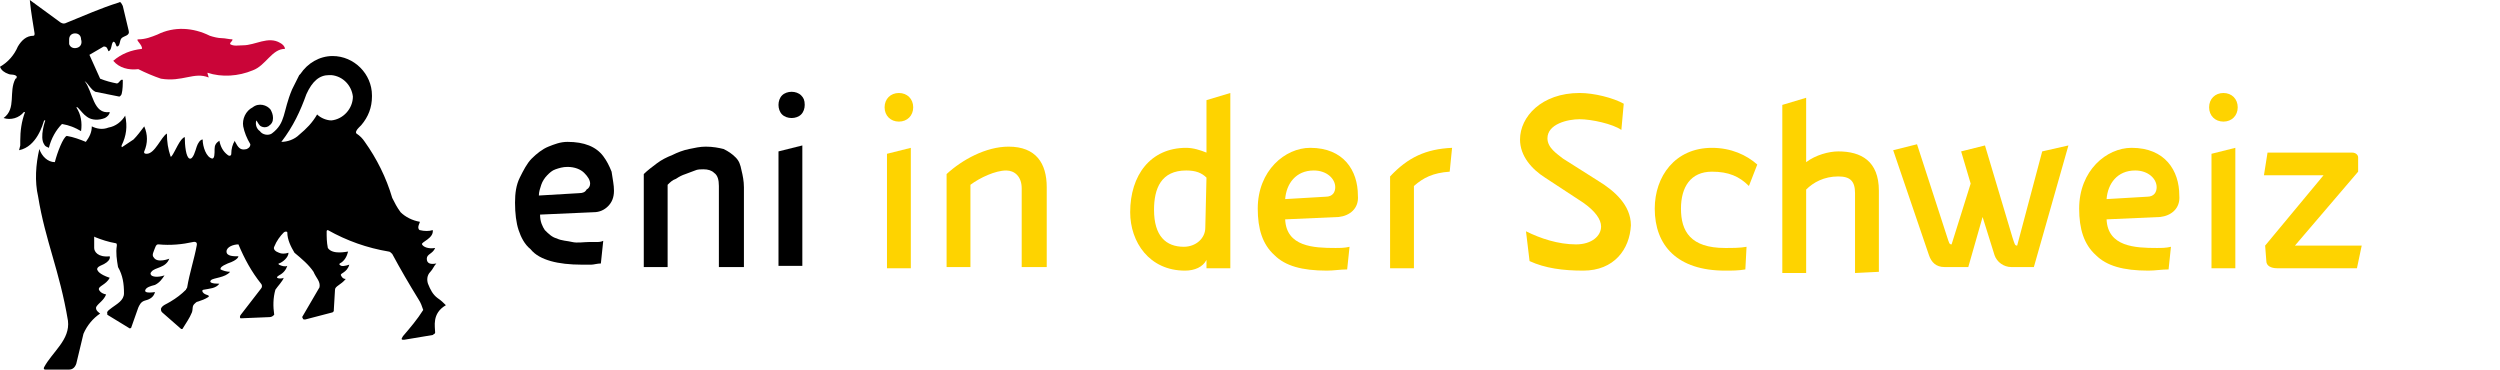
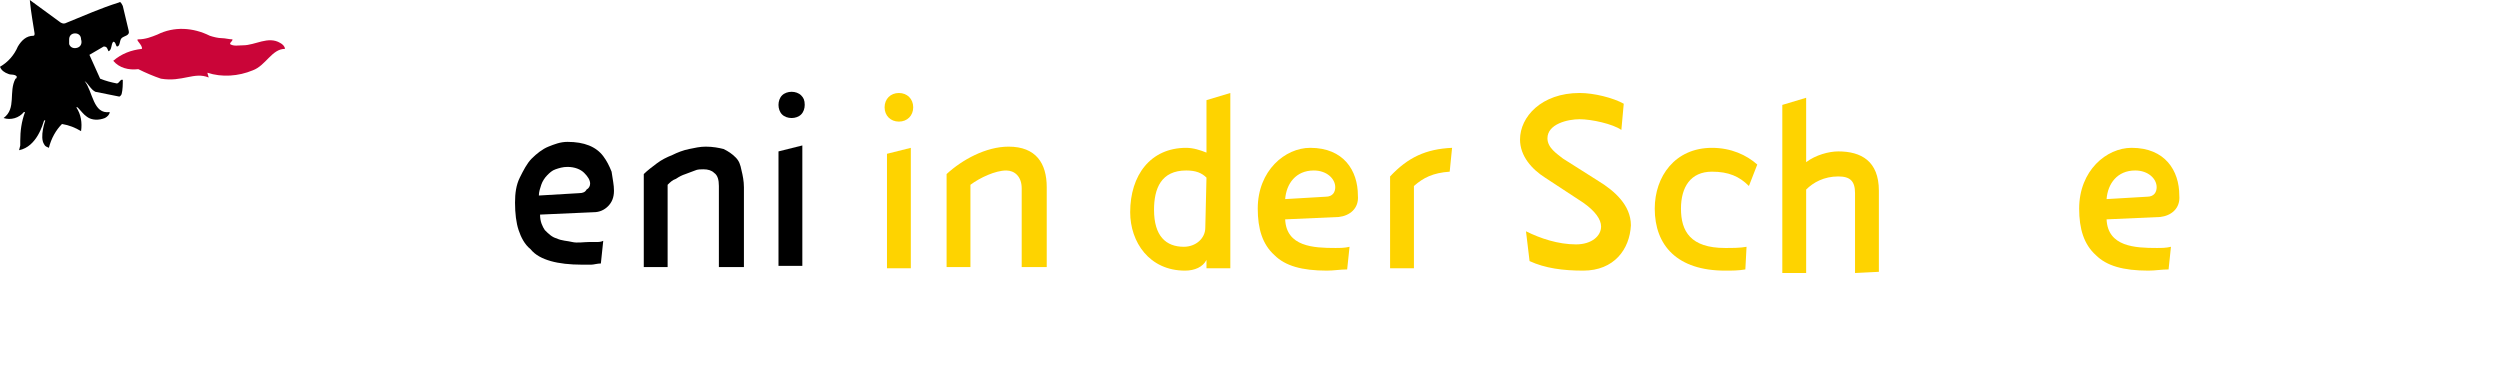
<svg xmlns="http://www.w3.org/2000/svg" version="1.1" id="Livello_1" x="0px" y="0px" viewBox="0 0 209.7 31" style="enable-background:new 0 0 209.7 31;" xml:space="preserve">
  <style type="text/css">
	.st0{enable-background:new    ;}
	.st1{fill:#CA0538;}
	.st2{fill:#FED300;}
</style>
  <g>
    <g class="st0">
      <path d="M51.5,16c0,0.6-0.2,1-0.5,1.3s-0.7,0.5-1.2,0.5L45.3,18c0,0.6,0.2,1,0.4,1.3c0.3,0.3,0.6,0.6,1,0.7    c0.4,0.2,0.9,0.2,1.3,0.3s1,0,1.4,0c0.2,0,0.4,0,0.6,0c0.2,0,0.4,0,0.6-0.1l-0.2,1.9c-0.3,0-0.6,0.1-0.8,0.1c-0.3,0-0.5,0-0.8,0    c-1,0-1.9-0.1-2.6-0.3c-0.7-0.2-1.3-0.5-1.7-1c-0.5-0.4-0.8-1-1-1.6s-0.3-1.4-0.3-2.3c0-0.8,0.1-1.5,0.4-2.1    c0.3-0.6,0.6-1.2,1-1.6c0.4-0.4,0.9-0.8,1.4-1s1-0.4,1.6-0.4c0.7,0,1.3,0.1,1.8,0.3s0.9,0.5,1.2,0.9s0.5,0.8,0.7,1.3    C51.4,15.1,51.5,15.5,51.5,16z M49.5,15.4c0-0.3-0.2-0.6-0.5-0.9S48.2,14,47.6,14c-0.4,0-0.7,0.1-1,0.2s-0.5,0.3-0.7,0.5    s-0.4,0.5-0.5,0.8s-0.2,0.6-0.2,0.9l3.4-0.2c0.3,0,0.5-0.1,0.6-0.3C49.4,15.8,49.5,15.6,49.5,15.4z" />
      <path d="M60.3,22.2v-6.6c0-0.5-0.1-0.9-0.4-1.1c-0.2-0.2-0.5-0.3-0.9-0.3c-0.2,0-0.5,0-0.7,0.1c-0.3,0.1-0.5,0.2-0.8,0.3    S57,14.8,56.7,15c-0.3,0.1-0.5,0.3-0.7,0.5v6.9h-2v-7.8c0.3-0.3,0.7-0.6,1.1-0.9s0.8-0.5,1.3-0.7c0.4-0.2,0.9-0.4,1.4-0.5    s0.9-0.2,1.4-0.2c0.6,0,1.1,0.1,1.5,0.2c0.4,0.2,0.7,0.4,1,0.7s0.4,0.6,0.5,1.1c0.1,0.4,0.2,0.9,0.2,1.4v6.7h-2.1    C60.3,22.4,60.3,22.2,60.3,22.2z" />
      <path d="M67.5,8.8c0,0.3-0.1,0.6-0.3,0.8c-0.2,0.2-0.5,0.3-0.8,0.3s-0.6-0.1-0.8-0.3c-0.2-0.2-0.3-0.5-0.3-0.8s0.1-0.6,0.3-0.8    c0.2-0.2,0.5-0.3,0.8-0.3S67,7.8,67.2,8C67.4,8.2,67.5,8.4,67.5,8.8z M65.3,22.2v-9.5l2-0.5v10.1h-2V22.2z" />
    </g>
  </g>
  <path class="st1" d="M23.9,4.1c0-0.2-0.2-0.4-0.4-0.5c-1-0.6-2.1,0.2-3.1,0.2c-0.4,0-0.8,0.1-1.1-0.1c0-0.2,0.2-0.2,0.2-0.4  c-0.3,0-0.6-0.1-0.9-0.1s-0.7-0.1-1-0.2c-1.4-0.7-3-0.8-4.4-0.1c-0.5,0.2-1,0.4-1.6,0.4c-0.3,0,0.4,0.5,0.3,0.8  c-0.9,0.1-1.7,0.4-2.4,1l0,0c0.5,0.6,1.3,0.8,2.1,0.7c0.6,0.3,1.3,0.6,1.9,0.8c1.8,0.3,2.8-0.6,4-0.1c0-0.1-0.1-0.3-0.1-0.4  c1.2,0.4,2.6,0.3,3.8-0.2C22.3,5.5,22.8,4.1,23.9,4.1" />
  <path d="M7.5,4.6l1.2-0.7C9,3.9,9,4.1,9.1,4.3c0.3-0.1,0.2-0.6,0.4-0.8c0.2,0,0.2,0.3,0.3,0.4c0.3,0,0.2-0.5,0.4-0.7  s0.7-0.2,0.6-0.6l-0.5-2.1c-0.1-0.2-0.2-0.4-0.3-0.3C8.4,0.7,7.1,1.3,5.6,1.9C5.4,2,5.3,2,5.1,1.9L2.5,0c0.1,1.1,0.3,2.1,0.4,2.8  c0,0.1,0,0.2-0.1,0.2c-0.6,0-1,0.4-1.3,0.9C1.2,4.6,0.7,5.2,0,5.6c0.1,0.3,0.4,0.5,0.7,0.6c0.2,0.1,0.5,0,0.7,0.2  c0,0.1,0,0.2-0.1,0.2c-0.6,1.1,0.1,2.5-1,3.3c0.6,0.2,1.3,0,1.7-0.5h0.1c-0.3,0.8-0.4,1.6-0.4,2.4c0,0.1,0,0.3,0,0.4l-0.1,0.4  c1.5-0.3,2-2.2,2.1-2.5h0.1c0,0-0.5,1.4-0.1,2c0.1,0.2,0.2,0.2,0.4,0.3c0.2-0.8,0.6-1.5,1.1-2c0.6,0.1,1.1,0.3,1.6,0.6  c0.1-0.7,0-1.4-0.4-2h0.1l0.1,0.1C6.8,9.3,7,9.6,7.3,9.8c0.4,0.3,1,0.3,1.5,0.1C9,9.8,9.2,9.6,9.2,9.4C7.8,9.6,7.8,7.7,7.1,6.8l0,0  C7.4,7,7.6,7.5,8,7.7l2,0.4c0.1,0,0.2-0.2,0.2-0.2c0.1-0.4,0.1-0.8,0.1-1.2C10.1,6.6,10,7,9.8,7C9.3,6.9,8.9,6.8,8.4,6.6L7.5,4.6  C7.4,4.6,7.5,4.6,7.5,4.6 M6.8,3.3c0.1,0.3,0,0.6-0.3,0.7C6.2,4.1,5.9,4,5.8,3.7c0-0.1,0-0.2,0-0.4C5.8,3,6,2.8,6.3,2.8l0,0  C6.6,2.8,6.8,3,6.8,3.3L6.8,3.3" />
-   <path d="M9.7,20.4c-0.6-0.1-1.2-0.3-1.7-0.5c0,0-0.1-0.1-0.1,0v0.9c0,0.3,0.3,0.8,1.3,0.7c0,0,0.2,0.4-0.8,0.8  c-0.4,0.2-0.2,0.4-0.2,0.4s0.1,0.3,1,0.6c-0.3,0.6-1,0.7-0.9,1c0,0,0.1,0.3,0.6,0.4c-0.2,0.5-0.6,0.7-0.8,1s0.3,0.6,0.3,0.6  c-0.6,0.4-1.1,1-1.4,1.7c-0.2,0.8-0.4,1.7-0.6,2.5C6.3,30.8,6.1,31,5.8,31c-0.8,0-1.3,0-2,0c-0.2,0-0.1-0.2-0.1-0.2  c0.7-1.3,2.2-2.3,2-3.9C5,22.7,3.8,20.2,3.2,16.5c-0.3-1.3-0.2-2.7,0.1-4c0.2,0.6,0.7,1.1,1.3,1.1c0.2-0.8,0.7-2.1,1-2.2  c0.6,0.1,1.1,0.3,1.6,0.5c0.3-0.4,0.5-0.8,0.5-1.3c0.4,0.2,0.9,0.3,1.4,0.1c0.6-0.1,1.1-0.5,1.4-1c0.2,0.9,0.1,1.7-0.3,2.5v0.1  c0,0,0,0.1,0.1,0c0.3-0.2,0.6-0.4,0.9-0.6c0.3-0.3,0.6-0.7,0.9-1.1c0.3,0.7,0.3,1.4,0,2.1c0,0-0.1,0.2,0.2,0.2  c0.7,0,1.2-1.4,1.7-1.7l0,0c0,0.7,0.1,1.3,0.3,1.9c0,0,0,0.1,0.1,0c0.3-0.4,0.7-1.5,1.1-1.6c0,0.7,0.1,1.7,0.4,1.8  c0.3,0.1,0.5-0.7,0.6-1s0.3-0.6,0.5-0.6c0,0.6,0.3,1.5,0.8,1.6c0.2,0,0.2-0.4,0.2-0.8c0-0.3,0.1-0.5,0.4-0.7  c0.1,0.5,0.3,0.9,0.7,1.2c0.1,0.1,0.3,0.1,0.3-0.1c0-0.4,0.1-0.8,0.3-1.1c0,0.1,0.1,0.2,0.2,0.4c0.2,0.3,0.4,0.4,0.8,0.3  c0.2-0.1,0.3-0.2,0.3-0.4c-0.3-0.5-0.5-1-0.6-1.5C20.3,10,20.6,9.3,21.2,9c0.5-0.4,1.2-0.2,1.5,0.2c0.1,0.2,0.2,0.4,0.2,0.7  s-0.1,0.5-0.4,0.7c-0.2,0.1-0.4,0.1-0.6,0s-0.3-0.4-0.4-0.5c-0.1,0.3,0,0.7,0.3,0.9c0.2,0.3,0.7,0.4,1,0.2c1.2-0.9,0.9-1.8,1.7-3.7  c0.2-0.4,0.4-0.8,0.6-1.2l0.1-0.1c0.6-0.9,1.6-1.5,2.7-1.5c1.8,0,3.3,1.5,3.3,3.3c0,0,0,0,0,0.1c0,0.9-0.3,1.7-0.9,2.4l-0.2,0.2  c-0.2,0.2-0.3,0.4-0.2,0.5c0.3,0.2,0.5,0.4,0.7,0.7c1,1.4,1.8,3,2.3,4.7c0.2,0.4,0.4,0.8,0.7,1.2c0.4,0.4,1,0.7,1.6,0.8  c0.1,0-0.3,0.5,0,0.7c0.4,0.1,0.8,0.1,1.1,0c0.1,0.7-1,1-0.9,1.2s0.5,0.4,1.1,0.3c-0.2,0.5-0.7,0.5-0.7,0.9s0.3,0.5,0.8,0.4  c-0.2,0.2-0.3,0.5-0.5,0.7c-0.3,0.3-0.3,0.7-0.2,1c0.2,0.5,0.4,0.9,0.8,1.2c0.3,0.2,0.5,0.4,0.7,0.6c-1.2,0.7-0.9,1.8-0.9,2.3  c0,0.1-0.1,0.1-0.2,0.2l-2.4,0.4c-0.2,0-0.3,0-0.1-0.3c0.6-0.7,1.2-1.4,1.7-2.2c-0.1-0.3-0.2-0.6-0.4-0.9c-0.8-1.3-1.5-2.5-2.2-3.8  c-0.1-0.1-0.2-0.2-0.3-0.2c-1.8-0.3-3.5-0.9-5.1-1.8c-0.1,0-0.1,0.1-0.1,0.1c0,0.5,0,0.9,0.1,1.4c0.4,0.6,1.6,0.3,1.7,0.3  c-0.1,0.4-0.3,0.8-0.7,1c0,0-0.1,0.1,0,0.1c0.1,0.2,0.5,0.1,0.8,0c-0.2,0.7-0.8,0.7-0.7,0.9c0.1,0.2,0.2,0.3,0.4,0.3  c-0.4,0.5-0.9,0.6-0.9,0.9L28,26v0.1l-0.1,0.1l-2.3,0.6c-0.1,0-0.2,0-0.2-0.1c-0.1-0.1,0-0.2,0-0.2l1.4-2.4c0.1-0.5-0.3-0.8-0.5-1.3  c-0.4-0.6-1-1.1-1.6-1.6c-0.3-0.5-0.6-1.1-0.6-1.7c0-0.1-0.2-0.1-0.3,0c-0.3,0.3-0.6,0.7-0.8,1.2c-0.1,0.2,0.1,0.4,0.4,0.5  c0.2,0.1,0.5,0.1,0.8,0c0,0.4-0.5,0.8-0.8,0.9c0,0-0.1,0,0,0.1c0.2,0.1,0.5,0.2,0.7,0.1c-0.1,0.3-0.3,0.6-0.7,0.8  c-0.5,0.3,0.3,0.3,0.4,0.2c-0.1,0.3-0.5,0.7-0.7,1c-0.2,0.7-0.2,1.4-0.1,2.1c-0.1,0.1-0.2,0.2-0.4,0.2l-2.4,0.1  c-0.1,0-0.1-0.2,0-0.3l1.7-2.2c0.1-0.1,0.1-0.3,0-0.4l0,0c-0.8-1-1.4-2.1-1.9-3.3c-0.4,0-1,0.2-1,0.6s0.6,0.4,1,0.4  c0,0,0,0.3-0.9,0.6c-0.2,0.1-0.5,0.2-0.6,0.4v0.1l0,0c0.2,0.1,0.5,0.2,0.8,0.2c-0.4,0.5-1.4,0.5-1.6,0.7s0.1,0.3,0.7,0.3  c-0.3,0.4-0.8,0.4-1.3,0.5c0,0-0.2,0-0.1,0.2c0.2,0.3,0.6,0.2,0.5,0.4c-0.3,0.2-0.6,0.3-0.9,0.4c-0.1,0-0.2,0.1-0.3,0.2  c-0.2,0.2-0.1,0.4-0.2,0.7c-0.2,0.5-0.5,0.9-0.8,1.4h-0.1l0,0l-1.6-1.4c-0.1-0.1-0.1-0.2-0.1-0.3c0.1-0.3,0.5-0.4,0.8-0.6  c0.5-0.3,0.9-0.6,1.3-1c0-0.1,0.1-0.1,0.1-0.2c0.2-1.2,0.6-2.4,0.8-3.5c0.1-0.4-0.3-0.3-0.3-0.3c-0.9,0.2-1.9,0.3-2.9,0.2  c-0.1,0-0.2,0-0.3,0.3s-0.3,0.6-0.1,0.8c0.3,0.5,1.3,0.1,1.3,0.1c-0.3,0.8-1.2,0.7-1.5,1.1c-0.1,0.1-0.1,0.2,0,0.3  c0.1,0.1,0.5,0.2,1.1,0c-0.2,0.3-0.4,0.6-0.8,0.8c-0.4,0.1-0.7,0.2-0.8,0.4s0.1,0.3,0.8,0.2c-0.1,0.4-0.4,0.6-0.8,0.7  c-0.4,0.1-0.5,0.4-0.6,0.6c-0.2,0.6-0.4,1.1-0.6,1.7c0,0-0.1,0.1-0.2,0L9,26.4v-0.1c-0.1-0.2,0.3-0.4,0.4-0.5c0.4-0.3,1-0.6,1-1.2  c0-0.8-0.1-1.5-0.5-2.2c-0.1-0.6-0.2-1.2-0.1-1.8C9.8,20.5,9.8,20.4,9.7,20.4 M23.6,11.9L23.6,11.9c0.5,0,1.1-0.2,1.5-0.6  c0.6-0.5,1.1-1,1.5-1.7c0.3,0.3,0.8,0.5,1.2,0.5c1-0.1,1.8-1,1.8-2c-0.1-0.9-0.8-1.7-1.8-1.8h-0.2c-0.8,0-1.4,0.5-1.9,1.6  C25.2,9.3,24.6,10.6,23.6,11.9L23.6,11.9" />
  <g>
    <path class="st2" d="M75.4,10.2c-0.7,0-1.2-0.5-1.2-1.2s0.5-1.2,1.2-1.2s1.2,0.5,1.2,1.2S76.1,10.2,75.4,10.2z M74.4,22.5v-9.6   l2-0.5v10.1H74.4z" />
    <path class="st2" d="M85.7,22.5v-6.7c0-1-0.6-1.5-1.3-1.5c-0.9,0-2.2,0.6-3,1.2v6.9h-2v-7.8c1.3-1.2,3.3-2.3,5.2-2.3   c2.3,0,3.2,1.4,3.2,3.4v6.7h-2.1V22.5z" />
    <path class="st2" d="M101.2,22.5v-0.7c-0.3,0.6-1,0.9-1.8,0.9c-3,0-4.6-2.4-4.6-4.9c0-3.1,1.7-5.4,4.7-5.4c0.6,0,1.2,0.2,1.7,0.4   V8.4l2-0.6v14.7H101.2z M101.2,14.9c-0.4-0.4-0.9-0.6-1.7-0.6c-2.1,0-2.7,1.5-2.7,3.3c0,2.2,1,3.1,2.5,3.1c1,0,1.8-0.7,1.8-1.6   L101.2,14.9L101.2,14.9z" />
    <path class="st2" d="M112.3,18.2l-4.5,0.2c0.1,2.3,2.4,2.4,4.2,2.4c0.4,0,0.8,0,1.2-0.1l-0.2,1.9c-0.6,0-1.1,0.1-1.7,0.1   c-2.1,0-3.5-0.4-4.4-1.3c-1-0.9-1.4-2.2-1.4-3.9c0-3.2,2.3-5.1,4.4-5.1c2.8,0,4,1.9,4,4C114,17.5,113.2,18.1,112.3,18.2z    M110.2,14.3c-1.5,0-2.3,1.1-2.4,2.4l3.4-0.2c0.6,0,0.8-0.4,0.8-0.8C112,15,111.3,14.3,110.2,14.3z" />
    <path class="st2" d="M121.6,14.4c-1.4,0.1-2.2,0.5-3,1.2v6.9h-2v-7.7c1.5-1.6,3-2.3,5.2-2.4L121.6,14.4z" />
    <path class="st2" d="M132.8,22.7c-1.7,0-3.2-0.2-4.5-0.8l-0.3-2.5c1.2,0.6,2.7,1.1,4.2,1.1c1.3,0,2.1-0.7,2.1-1.5   c0-0.6-0.5-1.3-1.5-2l-3.2-2.1c-1.1-0.7-2.1-1.8-2.1-3.2c0-1.9,1.8-3.9,5-3.9c1.2,0,2.8,0.4,3.7,0.9l-0.2,2.2   c-0.7-0.5-2.5-0.9-3.5-0.9s-2.7,0.4-2.7,1.6c0,0.8,0.8,1.3,1.3,1.7l3,1.9c1.3,0.8,2.7,2,2.7,3.7C136.7,20.9,135.4,22.7,132.8,22.7z   " />
    <path class="st2" d="M146.7,15.6c-0.8-0.8-1.7-1.2-3.1-1.2c-1.8,0-2.6,1.3-2.6,3.1c0,1.9,0.8,3.3,3.7,3.3c0.6,0,1.3,0,1.8-0.1   l-0.1,1.9c-0.6,0.1-1.1,0.1-1.7,0.1c-4,0-5.9-2.1-5.9-5.2c0-2.7,1.7-5.1,4.8-5.1c1.6,0,2.9,0.6,3.8,1.4L146.7,15.6z" />
-     <path class="st2" d="M170.6,22.4h-1.9c-0.6,0-1.2-0.4-1.4-1l-1-3.2l-1.2,4.2h-2c-0.7,0-1.1-0.4-1.3-1l-3-8.8l2-0.5l2.5,7.7   c0.2,0.6,0.2,0.7,0.4,0.7l1.6-5.1l-0.8-2.7l2-0.5l2.3,7.7c0.2,0.6,0.2,0.7,0.4,0.7l2.1-7.9l2.2-0.5L170.6,22.4z" />
    <path class="st2" d="M155.6,22.9v-6.7c0-1-0.4-1.4-1.4-1.4c-1.2,0-2.1,0.5-2.7,1.1v7h-2V8.8l2-0.6v5.4c0.8-0.6,1.9-0.9,2.7-0.9   c1.9,0,3.4,0.8,3.4,3.3v6.8L155.6,22.9L155.6,22.9z" />
    <path class="st2" d="M181.2,18.2l-4.5,0.2c0.1,2.3,2.4,2.4,4.2,2.4c0.4,0,0.8,0,1.2-0.1l-0.2,1.9c-0.6,0-1.1,0.1-1.7,0.1   c-2.1,0-3.5-0.4-4.4-1.3c-1-0.9-1.4-2.2-1.4-3.9c0-3.2,2.3-5.1,4.4-5.1c2.8,0,4,1.9,4,4C182.9,17.5,182.1,18.1,181.2,18.2z    M179.1,14.3c-1.5,0-2.3,1.1-2.4,2.4l3.4-0.2c0.6,0,0.8-0.4,0.8-0.8C180.9,15,180.2,14.3,179.1,14.3z" />
-     <path class="st2" d="M186.5,10.2c-0.7,0-1.2-0.5-1.2-1.2s0.5-1.2,1.2-1.2s1.2,0.5,1.2,1.2S187.2,10.2,186.5,10.2z M185.5,22.5v-9.6   l2-0.5v10.1H185.5z" />
-     <path class="st2" d="M191,22.5c-0.5,0-0.9-0.2-0.9-0.6l-0.1-1.3l4.9-5.9h-5l0.3-1.9h7.1c0.3,0,0.5,0.2,0.5,0.4v1.2l-5.3,6.2h5.6   l-0.4,1.9H191z" />
  </g>
</svg>